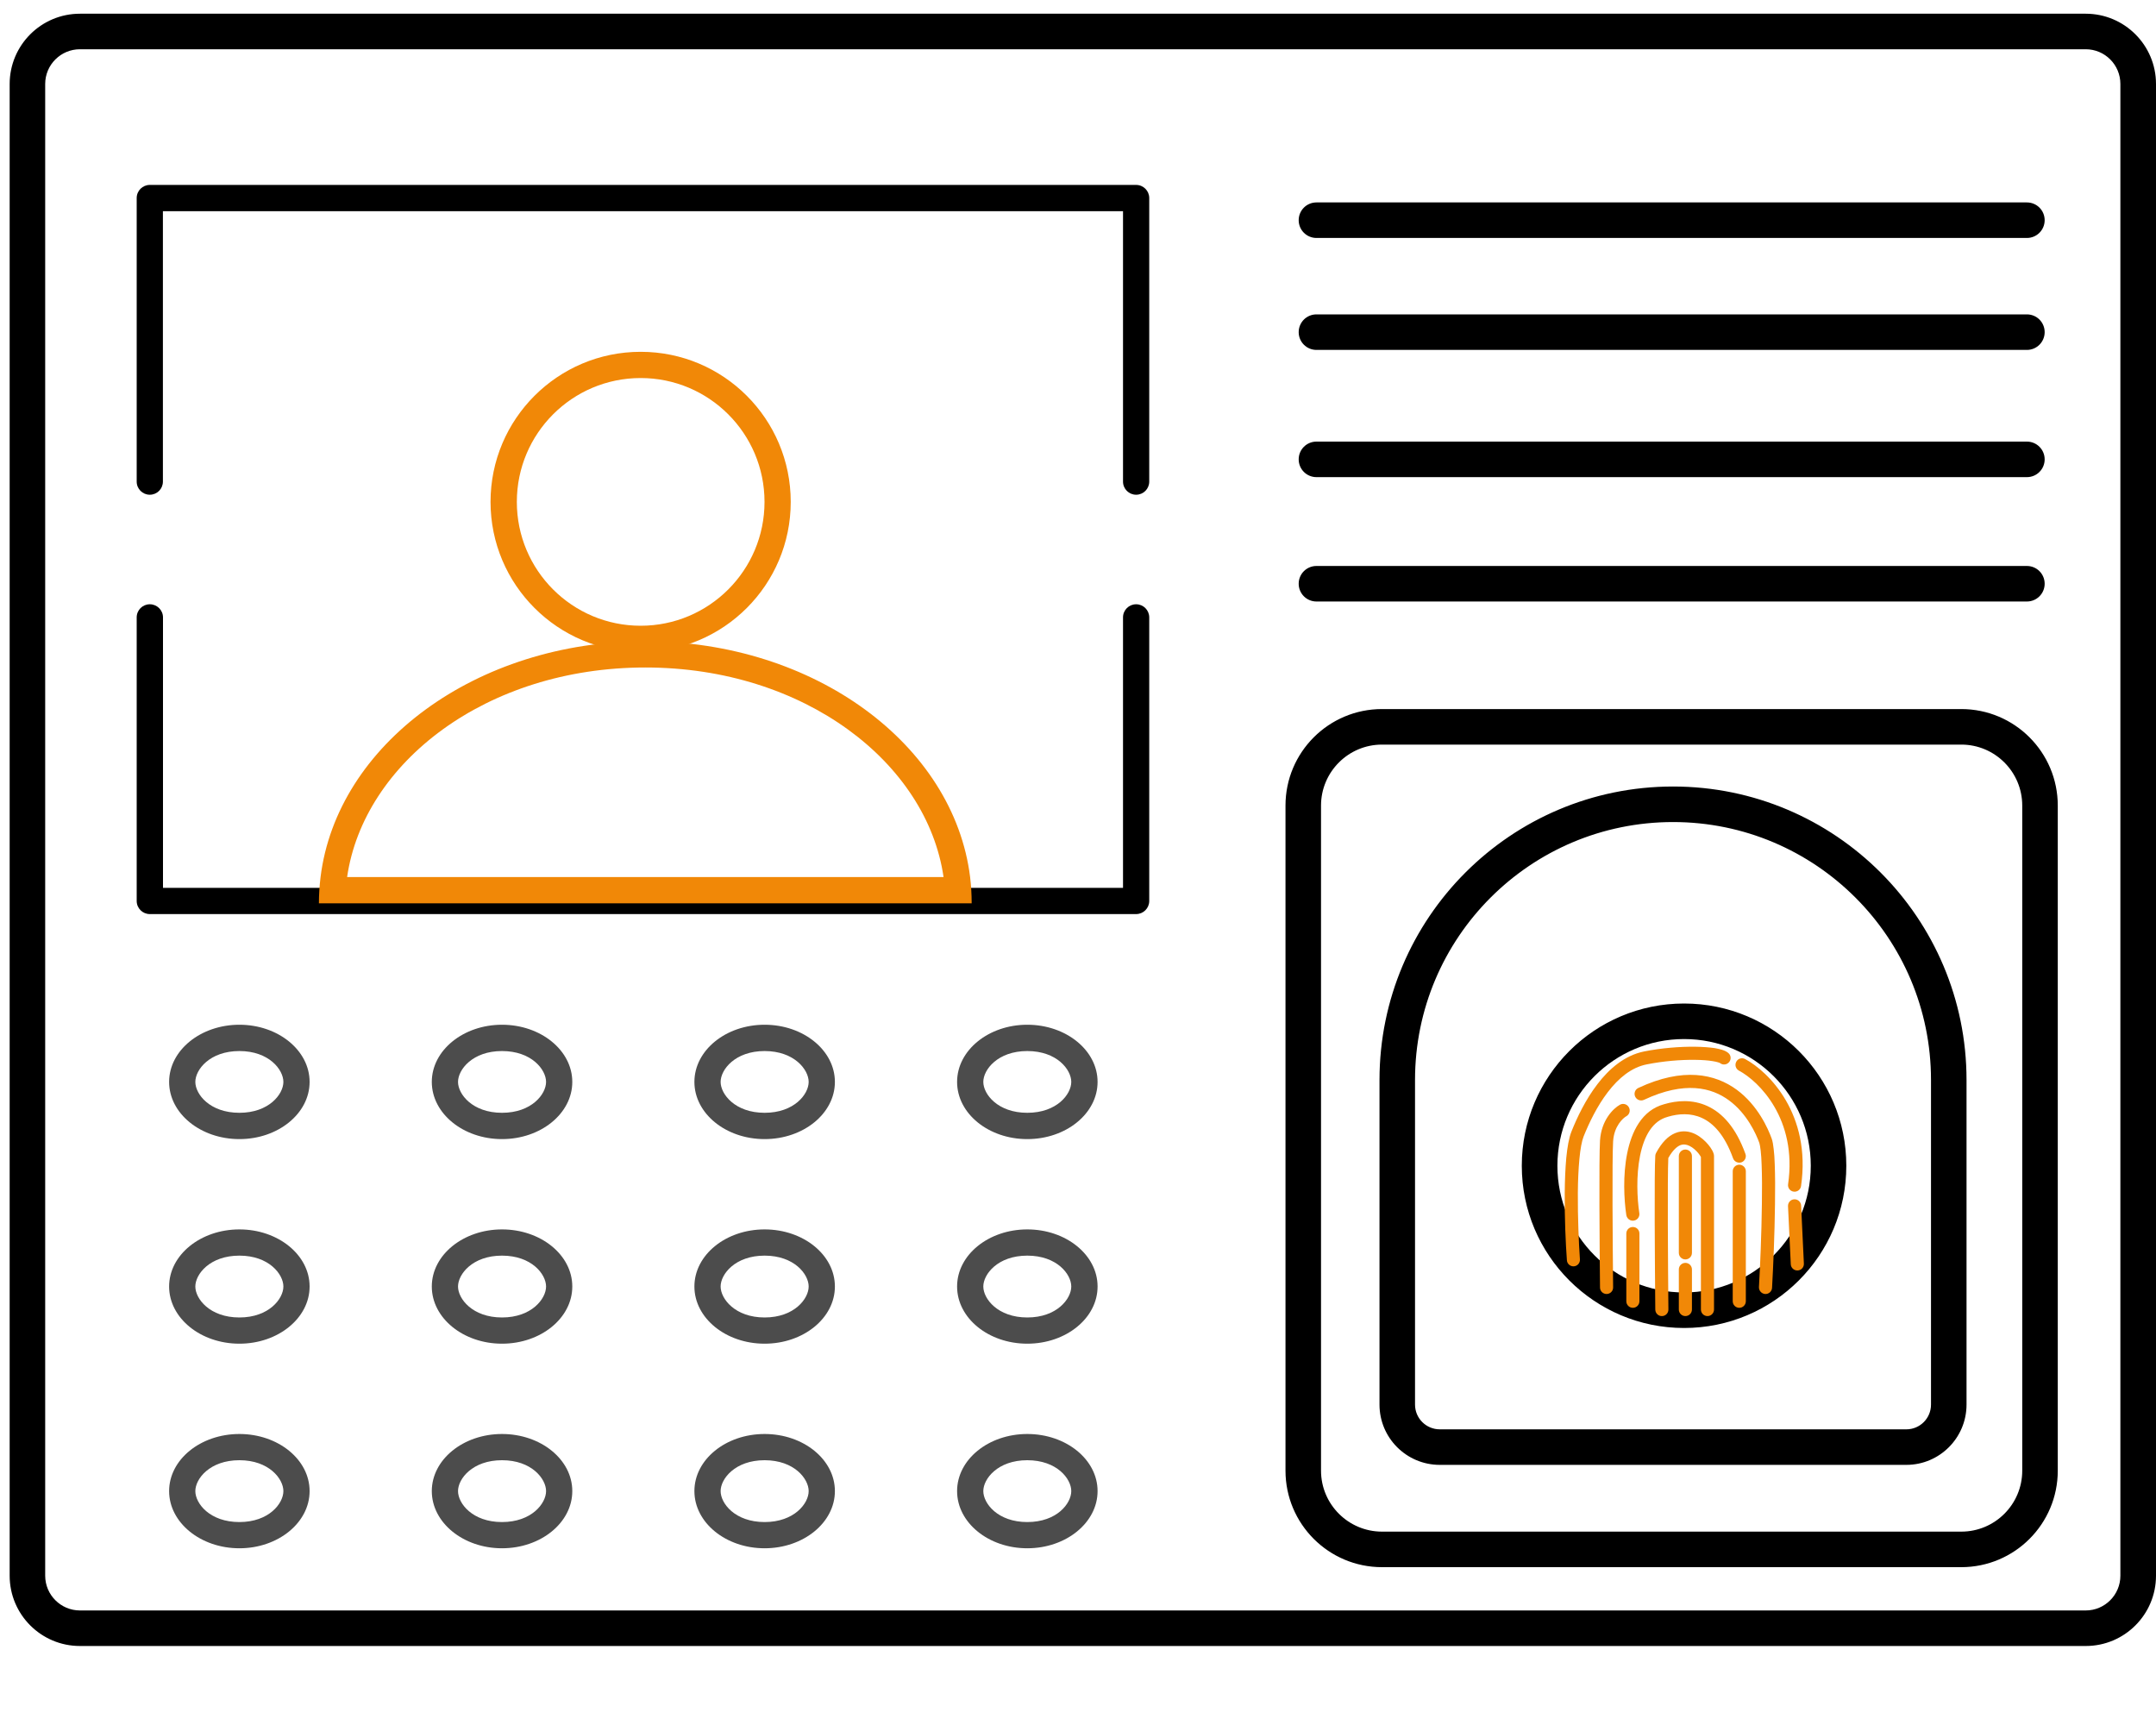
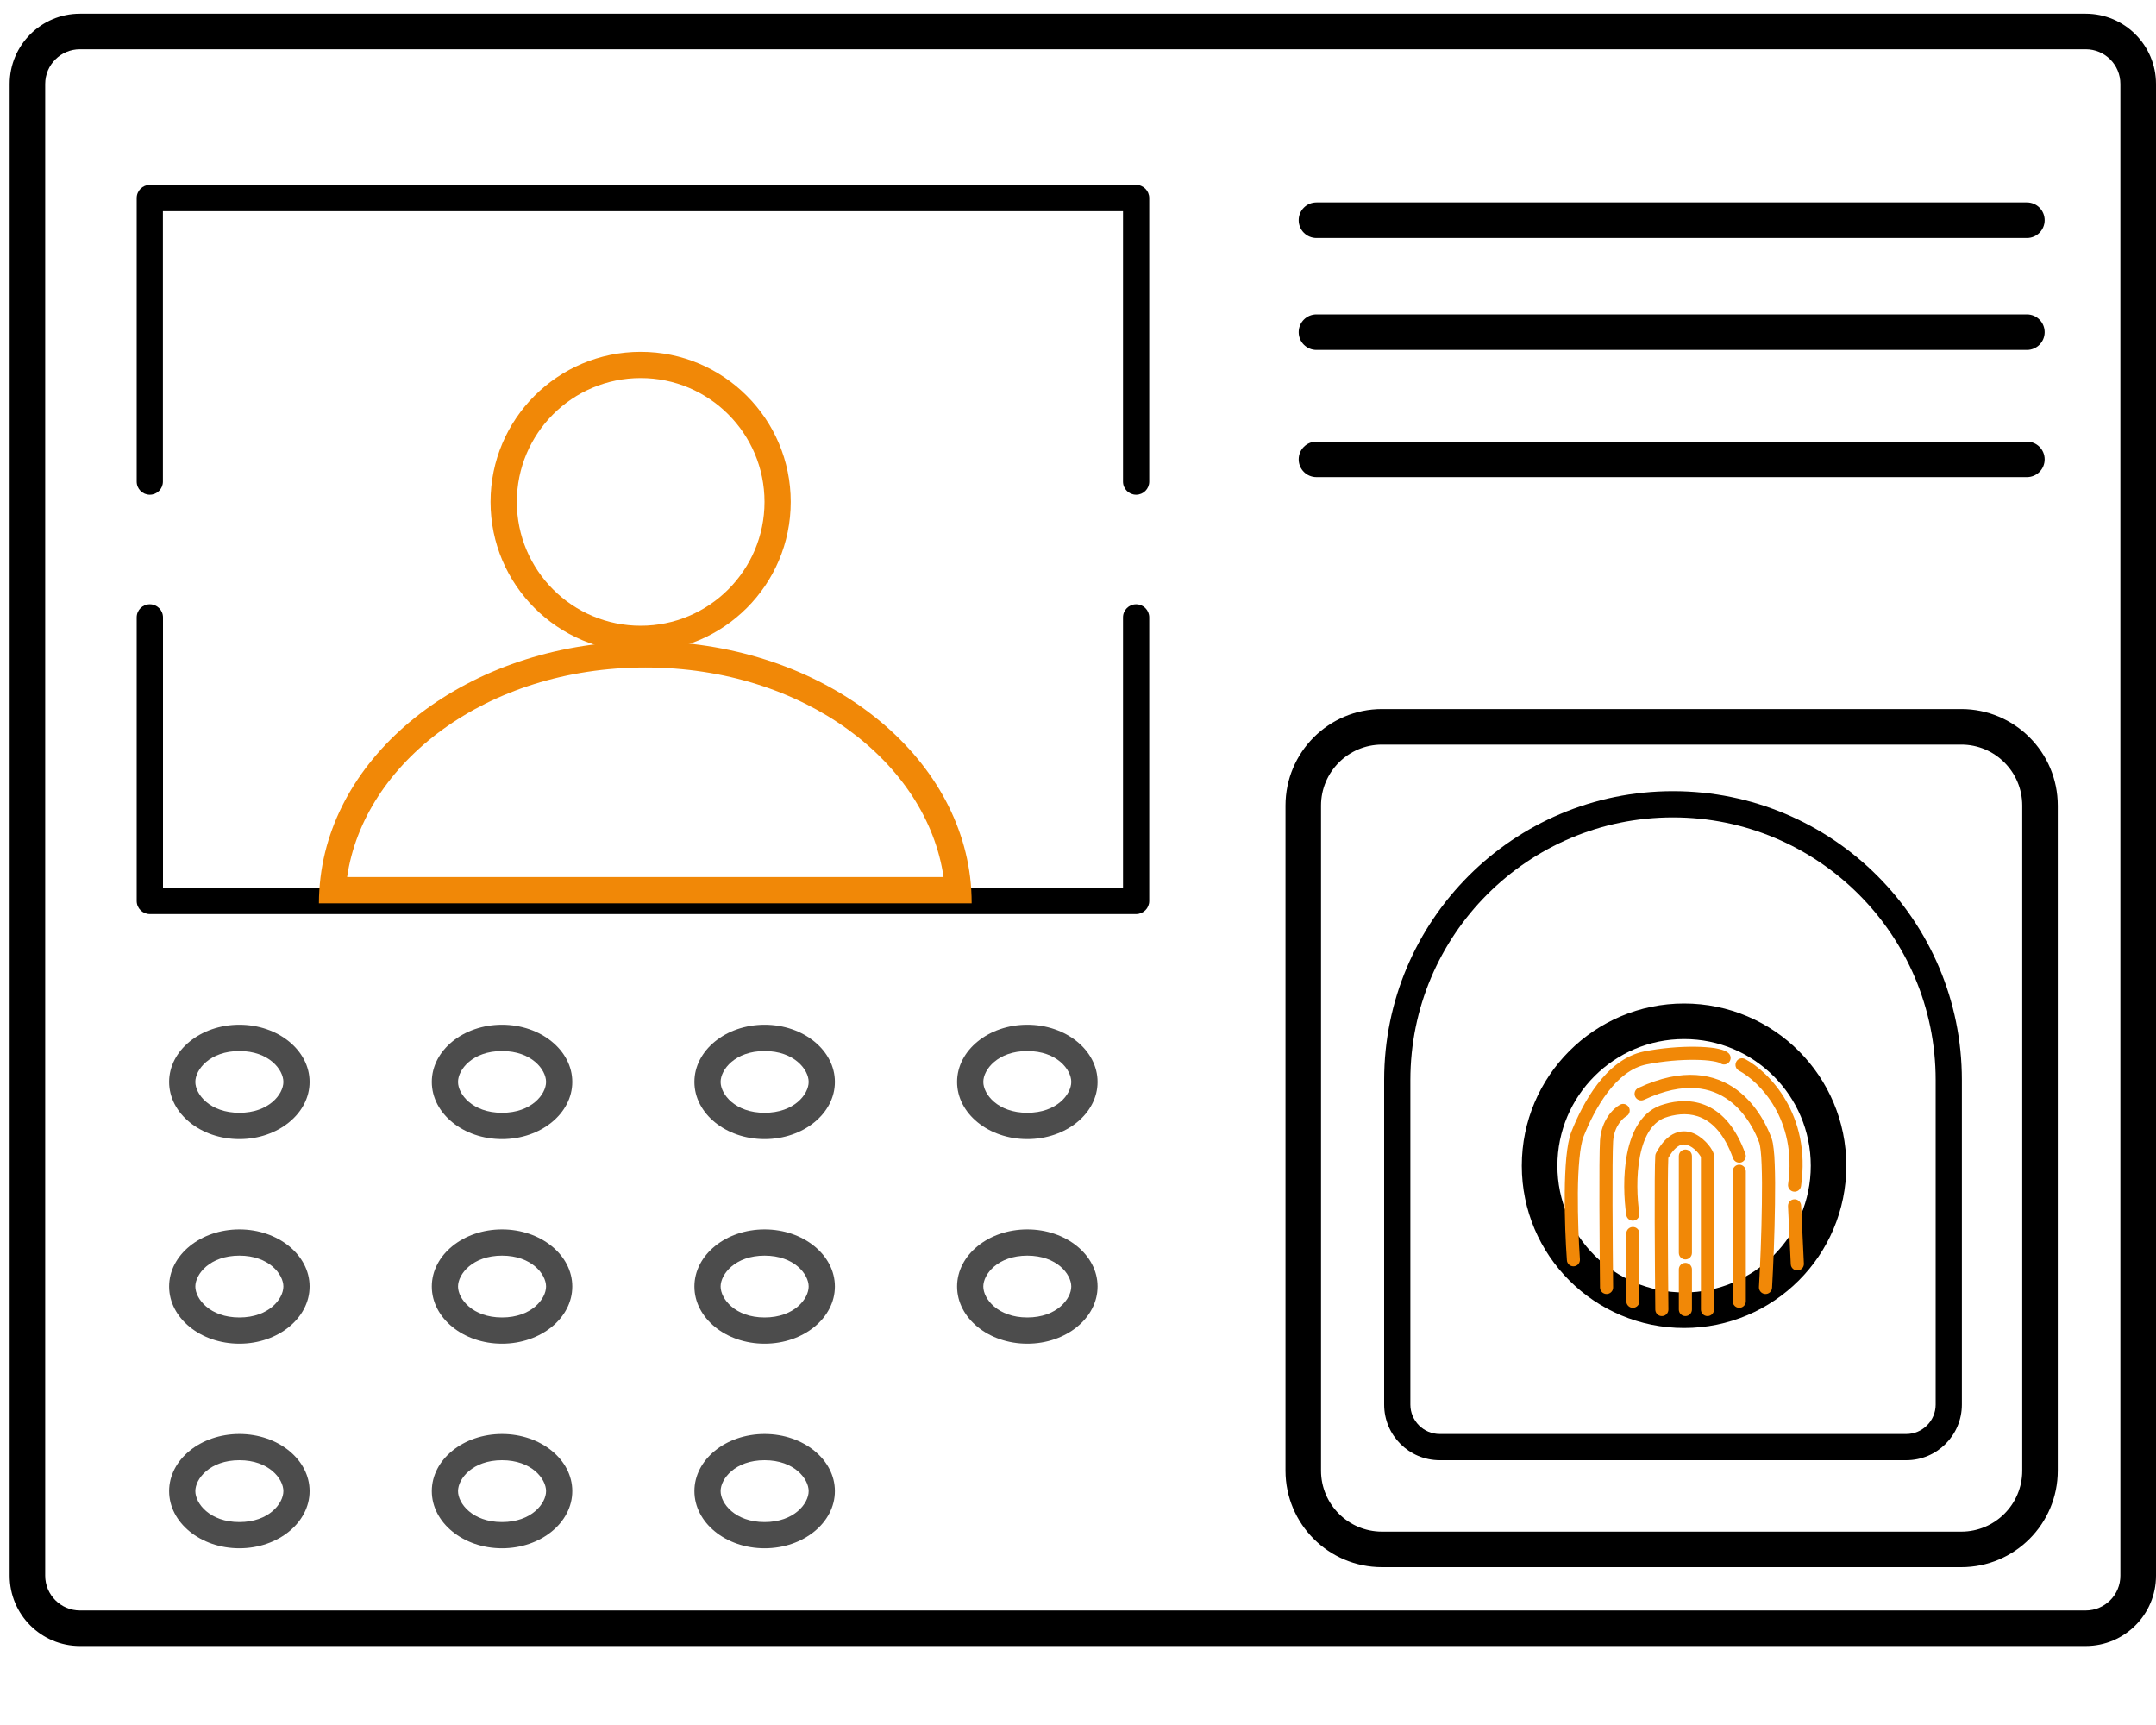
<svg xmlns="http://www.w3.org/2000/svg" width="25" height="20" viewBox="0 0 25 20" fill="none">
  <path fill-rule="evenodd" clip-rule="evenodd" d="M24.185 0.517H0.927C0.675 0.517 0.47 0.722 0.47 0.974V18.269C0.47 18.521 0.675 18.726 0.927 18.726H24.185C24.437 18.726 24.641 18.521 24.641 18.269V0.974C24.641 0.722 24.437 0.517 24.185 0.517ZM0.927 0.213C0.507 0.213 0.166 0.553 0.166 0.974V18.269C0.166 18.689 0.507 19.03 0.927 19.03H24.185C24.605 19.03 24.946 18.689 24.946 18.269V0.974C24.946 0.553 24.605 0.213 24.185 0.213H0.927Z" fill="black" />
  <path fill-rule="evenodd" clip-rule="evenodd" d="M0.927 0.267C0.537 0.267 0.22 0.583 0.22 0.974V18.269C0.22 18.66 0.537 18.976 0.927 18.976H24.185C24.575 18.976 24.892 18.66 24.892 18.269V0.974C24.892 0.583 24.575 0.267 24.185 0.267H0.927ZM0.112 0.974C0.112 0.524 0.477 0.159 0.927 0.159H24.185C24.635 0.159 25 0.524 25 0.974V18.269C25 18.719 24.635 19.084 24.185 19.084H0.927C0.477 19.084 0.112 18.719 0.112 18.269V0.974ZM0.927 0.571C0.705 0.571 0.524 0.751 0.524 0.974V18.269C0.524 18.491 0.705 18.672 0.927 18.672H24.185C24.407 18.672 24.587 18.491 24.587 18.269V0.974C24.587 0.751 24.407 0.571 24.185 0.571H0.927ZM0.417 0.974C0.417 0.692 0.645 0.463 0.927 0.463H24.185C24.467 0.463 24.695 0.692 24.695 0.974V18.269C24.695 18.551 24.467 18.779 24.185 18.779H0.927C0.645 18.779 0.417 18.551 0.417 18.269V0.974Z" fill="black" />
  <path fill-rule="evenodd" clip-rule="evenodd" d="M1.585 2.296C1.585 2.212 1.653 2.144 1.737 2.144H13.174C13.258 2.144 13.326 2.212 13.326 2.296V5.584C13.326 5.668 13.258 5.736 13.174 5.736C13.09 5.736 13.022 5.668 13.022 5.584V2.449H1.889V5.584C1.889 5.668 1.821 5.736 1.737 5.736C1.653 5.736 1.585 5.668 1.585 5.584V2.296Z" fill="black" />
  <path fill-rule="evenodd" clip-rule="evenodd" d="M13.326 10.446C13.326 10.53 13.258 10.598 13.174 10.598L1.737 10.598C1.653 10.598 1.585 10.53 1.585 10.446L1.585 7.158C1.585 7.074 1.653 7.006 1.737 7.006C1.821 7.006 1.89 7.074 1.89 7.158L1.89 10.294L13.022 10.294L13.022 7.158C13.022 7.074 13.09 7.006 13.174 7.006C13.258 7.006 13.326 7.074 13.326 7.158L13.326 10.446Z" fill="black" />
  <path fill-rule="evenodd" clip-rule="evenodd" d="M7.429 7.255C8.222 7.255 8.865 6.612 8.865 5.819C8.865 5.026 8.222 4.383 7.429 4.383C6.636 4.383 5.993 5.026 5.993 5.819C5.993 6.612 6.636 7.255 7.429 7.255ZM7.429 7.559C8.39 7.559 9.169 6.78 9.169 5.819C9.169 4.858 8.39 4.079 7.429 4.079C6.468 4.079 5.688 4.858 5.688 5.819C5.688 6.78 6.468 7.559 7.429 7.559Z" fill="#F18807" />
  <path fill-rule="evenodd" clip-rule="evenodd" d="M11.249 10.169C11.059 8.634 9.445 7.435 7.483 7.435C5.521 7.435 3.907 8.634 3.717 10.169C3.705 10.269 3.698 10.371 3.698 10.473H11.267C11.267 10.371 11.261 10.269 11.249 10.169ZM10.941 10.169C10.75 8.847 9.33 7.739 7.483 7.739C5.635 7.739 4.216 8.847 4.025 10.169H10.941Z" fill="#F18807" />
  <path fill-rule="evenodd" clip-rule="evenodd" d="M2.776 12.902C3.119 12.902 3.286 12.686 3.286 12.544C3.286 12.402 3.119 12.186 2.776 12.186C2.432 12.186 2.265 12.402 2.265 12.544C2.265 12.686 2.432 12.902 2.776 12.902ZM2.776 13.207C3.225 13.207 3.59 12.91 3.59 12.544C3.59 12.178 3.225 11.881 2.776 11.881C2.326 11.881 1.961 12.178 1.961 12.544C1.961 12.91 2.326 13.207 2.776 13.207Z" fill="black" fill-opacity="0.7" />
  <path fill-rule="evenodd" clip-rule="evenodd" d="M5.821 12.902C6.165 12.902 6.332 12.686 6.332 12.544C6.332 12.402 6.165 12.186 5.821 12.186C5.478 12.186 5.311 12.402 5.311 12.544C5.311 12.686 5.478 12.902 5.821 12.902ZM5.821 13.207C6.271 13.207 6.636 12.91 6.636 12.544C6.636 12.178 6.271 11.881 5.821 11.881C5.372 11.881 5.007 12.178 5.007 12.544C5.007 12.91 5.372 13.207 5.821 13.207Z" fill="black" fill-opacity="0.7" />
  <path fill-rule="evenodd" clip-rule="evenodd" d="M11.912 12.902C12.256 12.902 12.422 12.686 12.422 12.544C12.422 12.402 12.256 12.186 11.912 12.186C11.569 12.186 11.402 12.402 11.402 12.544C11.402 12.686 11.569 12.902 11.912 12.902ZM11.912 13.207C12.362 13.207 12.727 12.91 12.727 12.544C12.727 12.178 12.362 11.881 11.912 11.881C11.462 11.881 11.098 12.178 11.098 12.544C11.098 12.91 11.462 13.207 11.912 13.207Z" fill="black" fill-opacity="0.7" />
  <path fill-rule="evenodd" clip-rule="evenodd" d="M8.866 12.902C9.21 12.902 9.377 12.686 9.377 12.544C9.377 12.402 9.21 12.186 8.866 12.186C8.523 12.186 8.356 12.402 8.356 12.544C8.356 12.686 8.523 12.902 8.866 12.902ZM8.866 13.207C9.316 13.207 9.681 12.91 9.681 12.544C9.681 12.178 9.316 11.881 8.866 11.881C8.416 11.881 8.052 12.178 8.052 12.544C8.052 12.91 8.416 13.207 8.866 13.207Z" fill="black" fill-opacity="0.7" />
  <path fill-rule="evenodd" clip-rule="evenodd" d="M2.776 15.275C3.119 15.275 3.286 15.058 3.286 14.916C3.286 14.774 3.119 14.558 2.776 14.558C2.432 14.558 2.265 14.774 2.265 14.916C2.265 15.058 2.432 15.275 2.776 15.275ZM2.776 15.579C3.225 15.579 3.59 15.282 3.59 14.916C3.59 14.55 3.225 14.254 2.776 14.254C2.326 14.254 1.961 14.55 1.961 14.916C1.961 15.282 2.326 15.579 2.776 15.579Z" fill="black" fill-opacity="0.7" />
  <path fill-rule="evenodd" clip-rule="evenodd" d="M5.821 15.275C6.165 15.275 6.332 15.058 6.332 14.916C6.332 14.774 6.165 14.558 5.821 14.558C5.478 14.558 5.311 14.774 5.311 14.916C5.311 15.058 5.478 15.275 5.821 15.275ZM5.821 15.579C6.271 15.579 6.636 15.282 6.636 14.916C6.636 14.55 6.271 14.254 5.821 14.254C5.372 14.254 5.007 14.55 5.007 14.916C5.007 15.282 5.372 15.579 5.821 15.579Z" fill="black" fill-opacity="0.7" />
  <path fill-rule="evenodd" clip-rule="evenodd" d="M11.912 15.275C12.256 15.275 12.422 15.058 12.422 14.916C12.422 14.774 12.256 14.558 11.912 14.558C11.569 14.558 11.402 14.774 11.402 14.916C11.402 15.058 11.569 15.275 11.912 15.275ZM11.912 15.579C12.362 15.579 12.727 15.282 12.727 14.916C12.727 14.55 12.362 14.254 11.912 14.254C11.462 14.254 11.098 14.55 11.098 14.916C11.098 15.282 11.462 15.579 11.912 15.579Z" fill="black" fill-opacity="0.7" />
  <path fill-rule="evenodd" clip-rule="evenodd" d="M8.866 15.275C9.21 15.275 9.377 15.058 9.377 14.916C9.377 14.774 9.21 14.558 8.866 14.558C8.523 14.558 8.356 14.774 8.356 14.916C8.356 15.058 8.523 15.275 8.866 15.275ZM8.866 15.579C9.316 15.579 9.681 15.282 9.681 14.916C9.681 14.55 9.316 14.254 8.866 14.254C8.416 14.254 8.052 14.55 8.052 14.916C8.052 15.282 8.416 15.579 8.866 15.579Z" fill="black" fill-opacity="0.7" />
  <path fill-rule="evenodd" clip-rule="evenodd" d="M2.776 17.647C3.119 17.647 3.286 17.431 3.286 17.288C3.286 17.146 3.119 16.93 2.776 16.93C2.432 16.93 2.265 17.146 2.265 17.288C2.265 17.431 2.432 17.647 2.776 17.647ZM2.776 17.951C3.225 17.951 3.59 17.654 3.59 17.288C3.59 16.922 3.225 16.626 2.776 16.626C2.326 16.626 1.961 16.922 1.961 17.288C1.961 17.654 2.326 17.951 2.776 17.951Z" fill="black" fill-opacity="0.7" />
  <path fill-rule="evenodd" clip-rule="evenodd" d="M5.821 17.647C6.165 17.647 6.332 17.431 6.332 17.288C6.332 17.146 6.165 16.93 5.821 16.93C5.478 16.93 5.311 17.146 5.311 17.288C5.311 17.431 5.478 17.647 5.821 17.647ZM5.821 17.951C6.271 17.951 6.636 17.654 6.636 17.288C6.636 16.922 6.271 16.626 5.821 16.626C5.372 16.626 5.007 16.922 5.007 17.288C5.007 17.654 5.372 17.951 5.821 17.951Z" fill="black" fill-opacity="0.7" />
-   <path fill-rule="evenodd" clip-rule="evenodd" d="M11.912 17.647C12.256 17.647 12.422 17.431 12.422 17.288C12.422 17.146 12.256 16.93 11.912 16.93C11.569 16.93 11.402 17.146 11.402 17.288C11.402 17.431 11.569 17.647 11.912 17.647ZM11.912 17.951C12.362 17.951 12.727 17.654 12.727 17.288C12.727 16.922 12.362 16.626 11.912 16.626C11.462 16.626 11.098 16.922 11.098 17.288C11.098 17.654 11.462 17.951 11.912 17.951Z" fill="black" fill-opacity="0.7" />
  <path fill-rule="evenodd" clip-rule="evenodd" d="M8.866 17.647C9.21 17.647 9.377 17.431 9.377 17.288C9.377 17.146 9.21 16.93 8.866 16.93C8.523 16.93 8.356 17.146 8.356 17.288C8.356 17.431 8.523 17.647 8.866 17.647ZM8.866 17.951C9.316 17.951 9.681 17.654 9.681 17.288C9.681 16.922 9.316 16.626 8.866 16.626C8.416 16.626 8.052 16.922 8.052 17.288C8.052 17.654 8.416 17.951 8.866 17.951Z" fill="black" fill-opacity="0.7" />
  <path fill-rule="evenodd" clip-rule="evenodd" d="M15.112 2.553C15.112 2.469 15.18 2.401 15.264 2.401H23.503C23.587 2.401 23.655 2.469 23.655 2.553C23.655 2.637 23.587 2.705 23.503 2.705H15.264C15.18 2.705 15.112 2.637 15.112 2.553Z" fill="black" />
  <path fill-rule="evenodd" clip-rule="evenodd" d="M15.059 2.553C15.059 2.439 15.151 2.347 15.265 2.347H23.503C23.617 2.347 23.709 2.439 23.709 2.553C23.709 2.667 23.617 2.759 23.503 2.759H15.265C15.151 2.759 15.059 2.667 15.059 2.553ZM15.265 2.455C15.21 2.455 15.166 2.499 15.166 2.553C15.166 2.607 15.21 2.651 15.265 2.651H23.503C23.557 2.651 23.601 2.607 23.601 2.553C23.601 2.499 23.557 2.455 23.503 2.455H15.265Z" fill="black" />
  <path fill-rule="evenodd" clip-rule="evenodd" d="M15.112 3.851C15.112 3.767 15.18 3.699 15.264 3.699H23.503C23.587 3.699 23.655 3.767 23.655 3.851C23.655 3.935 23.587 4.003 23.503 4.003H15.264C15.18 4.003 15.112 3.935 15.112 3.851Z" fill="black" />
  <path fill-rule="evenodd" clip-rule="evenodd" d="M15.059 3.851C15.059 3.737 15.151 3.645 15.265 3.645H23.503C23.617 3.645 23.709 3.737 23.709 3.851C23.709 3.965 23.617 4.057 23.503 4.057H15.265C15.151 4.057 15.059 3.965 15.059 3.851ZM15.265 3.753C15.21 3.753 15.166 3.797 15.166 3.851C15.166 3.905 15.21 3.949 15.265 3.949H23.503C23.557 3.949 23.601 3.905 23.601 3.851C23.601 3.797 23.557 3.753 23.503 3.753H15.265Z" fill="black" />
  <path fill-rule="evenodd" clip-rule="evenodd" d="M15.112 5.326C15.112 5.242 15.18 5.174 15.264 5.174H23.503C23.587 5.174 23.655 5.242 23.655 5.326C23.655 5.41 23.587 5.478 23.503 5.478H15.264C15.18 5.478 15.112 5.41 15.112 5.326Z" fill="black" />
  <path fill-rule="evenodd" clip-rule="evenodd" d="M15.059 5.326C15.059 5.212 15.151 5.12 15.265 5.12H23.503C23.617 5.12 23.709 5.212 23.709 5.326C23.709 5.44 23.617 5.532 23.503 5.532H15.265C15.151 5.532 15.059 5.44 15.059 5.326ZM15.265 5.227C15.21 5.227 15.166 5.271 15.166 5.326C15.166 5.38 15.21 5.424 15.265 5.424H23.503C23.557 5.424 23.601 5.38 23.601 5.326C23.601 5.271 23.557 5.227 23.503 5.227H15.265Z" fill="black" />
-   <path fill-rule="evenodd" clip-rule="evenodd" d="M15.112 6.768C15.112 6.684 15.18 6.616 15.264 6.616H23.503C23.587 6.616 23.655 6.684 23.655 6.768C23.655 6.852 23.587 6.92 23.503 6.92H15.264C15.18 6.92 15.112 6.852 15.112 6.768Z" fill="black" />
-   <path fill-rule="evenodd" clip-rule="evenodd" d="M15.059 6.768C15.059 6.654 15.151 6.562 15.265 6.562H23.503C23.617 6.562 23.709 6.654 23.709 6.768C23.709 6.882 23.617 6.974 23.503 6.974H15.265C15.151 6.974 15.059 6.882 15.059 6.768ZM15.265 6.67C15.21 6.67 15.166 6.714 15.166 6.768C15.166 6.823 15.21 6.867 15.265 6.867H23.503C23.557 6.867 23.601 6.823 23.601 6.768C23.601 6.714 23.557 6.67 23.503 6.67H15.265Z" fill="black" />
  <path fill-rule="evenodd" clip-rule="evenodd" d="M16.026 8.275H22.743C23.331 8.275 23.808 8.752 23.808 9.34V17.051C23.808 17.639 23.331 18.116 22.743 18.116H16.026C15.438 18.116 14.961 17.639 14.961 17.051V9.34C14.961 8.752 15.438 8.275 16.026 8.275ZM16.026 8.58C15.606 8.58 15.265 8.92 15.265 9.34V17.051C15.265 17.471 15.606 17.812 16.026 17.812H22.743C23.163 17.812 23.504 17.471 23.504 17.051V9.34C23.504 8.92 23.163 8.58 22.743 8.58H16.026Z" fill="black" />
  <path fill-rule="evenodd" clip-rule="evenodd" d="M14.906 9.34C14.906 8.722 15.407 8.221 16.025 8.221H22.742C23.36 8.221 23.861 8.722 23.861 9.34V17.051C23.861 17.669 23.36 18.17 22.742 18.17H16.025C15.407 18.17 14.906 17.669 14.906 17.051V9.34ZM16.025 8.329C15.467 8.329 15.014 8.782 15.014 9.34V17.051C15.014 17.609 15.467 18.062 16.025 18.062H22.742C23.301 18.062 23.753 17.609 23.753 17.051V9.34C23.753 8.782 23.301 8.329 22.742 8.329H16.025ZM16.025 8.633C15.635 8.633 15.318 8.95 15.318 9.34V17.051C15.318 17.441 15.635 17.758 16.025 17.758H22.742C23.133 17.758 23.449 17.441 23.449 17.051V9.34C23.449 8.95 23.133 8.633 22.742 8.633H16.025ZM15.211 9.34C15.211 8.89 15.575 8.526 16.025 8.526H22.742C23.192 8.526 23.557 8.89 23.557 9.34V17.051C23.557 17.501 23.192 17.866 22.742 17.866H16.025C15.575 17.866 15.211 17.501 15.211 17.051V9.34Z" fill="black" />
  <path fill-rule="evenodd" clip-rule="evenodd" d="M22.749 12.522V16.285C22.749 16.641 22.46 16.93 22.104 16.93H16.695C16.338 16.93 16.05 16.641 16.05 16.285V12.522C16.05 10.672 17.549 9.173 19.399 9.173C21.25 9.173 22.749 10.672 22.749 12.522ZM19.399 9.477C17.718 9.477 16.354 10.841 16.354 12.522V16.285C16.354 16.473 16.507 16.626 16.695 16.626H22.104C22.292 16.626 22.445 16.473 22.445 16.285V12.522C22.445 10.841 21.081 9.477 19.399 9.477Z" fill="black" />
-   <path fill-rule="evenodd" clip-rule="evenodd" d="M15.996 12.522C15.996 10.643 17.52 9.119 19.4 9.119C21.279 9.119 22.803 10.643 22.803 12.522V16.285C22.803 16.671 22.49 16.984 22.105 16.984H16.695C16.309 16.984 15.996 16.671 15.996 16.285V12.522ZM19.4 9.227C17.579 9.227 16.104 10.702 16.104 12.522V16.285C16.104 16.611 16.368 16.876 16.695 16.876H22.105C22.431 16.876 22.695 16.611 22.695 16.285V12.522C22.695 10.702 21.22 9.227 19.4 9.227ZM19.4 9.531C17.747 9.531 16.408 10.87 16.408 12.522V16.285C16.408 16.444 16.537 16.572 16.695 16.572H22.105C22.263 16.572 22.391 16.444 22.391 16.285V12.522C22.391 10.87 21.052 9.531 19.4 9.531ZM16.3 12.522C16.3 10.811 17.688 9.423 19.4 9.423C21.111 9.423 22.499 10.811 22.499 12.522V16.285C22.499 16.503 22.322 16.68 22.105 16.68H16.695C16.477 16.68 16.3 16.503 16.3 16.285V12.522Z" fill="black" />
  <path fill-rule="evenodd" clip-rule="evenodd" d="M19.527 15.039C20.369 15.039 21.05 14.357 21.05 13.516C21.05 12.675 20.369 11.993 19.527 11.993C18.686 11.993 18.005 12.675 18.005 13.516C18.005 14.357 18.686 15.039 19.527 15.039ZM19.527 15.343C20.537 15.343 21.355 14.525 21.355 13.516C21.355 12.507 20.537 11.689 19.527 11.689C18.518 11.689 17.7 12.507 17.7 13.516C17.7 14.525 18.518 15.343 19.527 15.343Z" fill="black" />
  <path fill-rule="evenodd" clip-rule="evenodd" d="M19.528 11.743C18.548 11.743 17.754 12.537 17.754 13.516C17.754 14.495 18.548 15.29 19.528 15.29C20.507 15.29 21.301 14.495 21.301 13.516C21.301 12.537 20.507 11.743 19.528 11.743ZM17.646 13.516C17.646 12.477 18.489 11.635 19.528 11.635C20.567 11.635 21.409 12.477 21.409 13.516C21.409 14.555 20.567 15.397 19.528 15.397C18.489 15.397 17.646 14.555 17.646 13.516ZM19.528 12.047C18.716 12.047 18.059 12.705 18.059 13.516C18.059 14.328 18.716 14.985 19.528 14.985C20.339 14.985 20.997 14.328 20.997 13.516C20.997 12.705 20.339 12.047 19.528 12.047ZM17.951 13.516C17.951 12.645 18.657 11.939 19.528 11.939C20.398 11.939 21.104 12.645 21.104 13.516C21.104 14.387 20.398 15.093 19.528 15.093C18.657 15.093 17.951 14.387 17.951 13.516Z" fill="black" />
  <path fill-rule="evenodd" clip-rule="evenodd" d="M19.654 12.288C19.491 12.286 19.288 12.302 19.093 12.341C18.918 12.376 18.768 12.499 18.643 12.663C18.519 12.825 18.426 13.019 18.363 13.176C18.342 13.229 18.325 13.319 18.314 13.438C18.303 13.554 18.297 13.69 18.296 13.831C18.294 14.114 18.307 14.413 18.32 14.601C18.323 14.643 18.292 14.679 18.25 14.682C18.208 14.685 18.171 14.653 18.169 14.611C18.155 14.42 18.141 14.118 18.144 13.83C18.145 13.686 18.151 13.545 18.162 13.423C18.174 13.303 18.192 13.194 18.222 13.119C18.287 12.956 18.386 12.748 18.523 12.57C18.658 12.393 18.837 12.237 19.063 12.191C19.269 12.15 19.483 12.134 19.656 12.136C19.742 12.137 19.82 12.143 19.883 12.152C19.915 12.158 19.944 12.164 19.969 12.172C19.992 12.179 20.018 12.19 20.039 12.207C20.072 12.233 20.077 12.281 20.051 12.313C20.025 12.346 19.977 12.352 19.944 12.325C19.944 12.325 19.944 12.325 19.944 12.325C19.943 12.325 19.937 12.321 19.923 12.317C19.907 12.312 19.886 12.307 19.859 12.303C19.806 12.294 19.736 12.289 19.654 12.288ZM20.133 12.31C20.152 12.273 20.198 12.259 20.236 12.279C20.508 12.424 21.005 12.918 20.884 13.752C20.878 13.793 20.84 13.822 20.798 13.816C20.756 13.81 20.728 13.771 20.734 13.73C20.843 12.973 20.393 12.535 20.164 12.413C20.127 12.393 20.113 12.348 20.133 12.31ZM20.139 12.635C20.383 12.815 20.502 13.085 20.544 13.202C20.555 13.233 20.562 13.277 20.567 13.324C20.573 13.372 20.577 13.431 20.579 13.497C20.584 13.628 20.585 13.79 20.582 13.961C20.578 14.303 20.562 14.684 20.548 14.931C20.546 14.973 20.51 15.005 20.468 15.003C20.426 15 20.394 14.964 20.396 14.922C20.41 14.677 20.426 14.299 20.43 13.959C20.433 13.789 20.432 13.63 20.427 13.503C20.425 13.439 20.421 13.384 20.416 13.34C20.411 13.295 20.405 13.267 20.401 13.253C20.363 13.146 20.257 12.911 20.049 12.758C19.848 12.61 19.537 12.529 19.062 12.752C19.024 12.769 18.979 12.753 18.961 12.715C18.943 12.677 18.959 12.632 18.997 12.614C19.516 12.371 19.887 12.45 20.139 12.635ZM19.735 12.962C19.605 12.902 19.465 12.911 19.34 12.948L19.338 12.949C19.164 12.995 19.064 13.167 19.017 13.402C18.971 13.633 18.983 13.895 19.009 14.066C19.015 14.107 18.987 14.146 18.945 14.152C18.904 14.159 18.865 14.13 18.858 14.088C18.831 13.906 18.817 13.626 18.868 13.372C18.918 13.124 19.036 12.872 19.298 12.802C19.444 12.759 19.625 12.744 19.799 12.824C19.975 12.905 20.13 13.076 20.239 13.378C20.254 13.418 20.233 13.461 20.194 13.476C20.154 13.49 20.11 13.469 20.096 13.43C19.997 13.154 19.864 13.021 19.735 12.962ZM18.888 12.839C18.908 12.876 18.895 12.922 18.858 12.942C18.82 12.963 18.716 13.056 18.705 13.232C18.692 13.434 18.7 14.443 18.705 14.926C18.706 14.968 18.672 15.002 18.63 15.003C18.588 15.003 18.553 14.97 18.553 14.928C18.548 14.449 18.54 13.432 18.553 13.223C18.568 12.989 18.706 12.851 18.785 12.808C18.822 12.788 18.868 12.802 18.888 12.839ZM19.866 13.363C19.869 13.37 19.875 13.386 19.875 13.404V15.183C19.875 15.225 19.841 15.259 19.799 15.259C19.757 15.259 19.723 15.225 19.723 15.183V13.415C19.722 13.413 19.721 13.412 19.72 13.409C19.714 13.399 19.705 13.385 19.692 13.369C19.665 13.337 19.63 13.305 19.591 13.286C19.555 13.268 19.519 13.264 19.483 13.278C19.447 13.293 19.398 13.332 19.345 13.426C19.334 13.643 19.341 14.675 19.346 15.182C19.347 15.224 19.313 15.259 19.271 15.259C19.229 15.26 19.195 15.226 19.194 15.184C19.189 14.668 19.181 13.582 19.194 13.399C19.195 13.388 19.198 13.377 19.203 13.368C19.268 13.247 19.342 13.171 19.426 13.137C19.511 13.102 19.593 13.117 19.658 13.149C19.722 13.181 19.774 13.23 19.809 13.272C19.827 13.294 19.842 13.315 19.852 13.334C19.858 13.344 19.863 13.353 19.866 13.363ZM19.725 13.419C19.726 13.421 19.726 13.421 19.725 13.419ZM19.543 13.328C19.585 13.328 19.619 13.362 19.619 13.404V14.526C19.619 14.568 19.585 14.602 19.543 14.602C19.501 14.602 19.467 14.568 19.467 14.526V13.404C19.467 13.362 19.501 13.328 19.543 13.328ZM20.168 13.504C20.21 13.504 20.244 13.538 20.244 13.58V15.087C20.244 15.129 20.21 15.163 20.168 15.163C20.126 15.163 20.092 15.129 20.092 15.087V13.58C20.092 13.538 20.126 13.504 20.168 13.504ZM20.805 13.905C20.847 13.903 20.883 13.935 20.885 13.977L20.917 14.65C20.919 14.693 20.887 14.728 20.845 14.73C20.803 14.732 20.767 14.7 20.765 14.658L20.733 13.985C20.731 13.943 20.763 13.907 20.805 13.905ZM18.934 14.226C18.976 14.226 19.01 14.259 19.01 14.302V15.087C19.01 15.129 18.976 15.163 18.934 15.163C18.892 15.163 18.858 15.129 18.858 15.087V14.302C18.858 14.259 18.892 14.226 18.934 14.226ZM19.543 14.642C19.585 14.642 19.619 14.676 19.619 14.718V15.183C19.619 15.225 19.585 15.259 19.543 15.259C19.501 15.259 19.467 15.225 19.467 15.183V14.718C19.467 14.676 19.501 14.642 19.543 14.642Z" fill="#F18807" />
</svg>